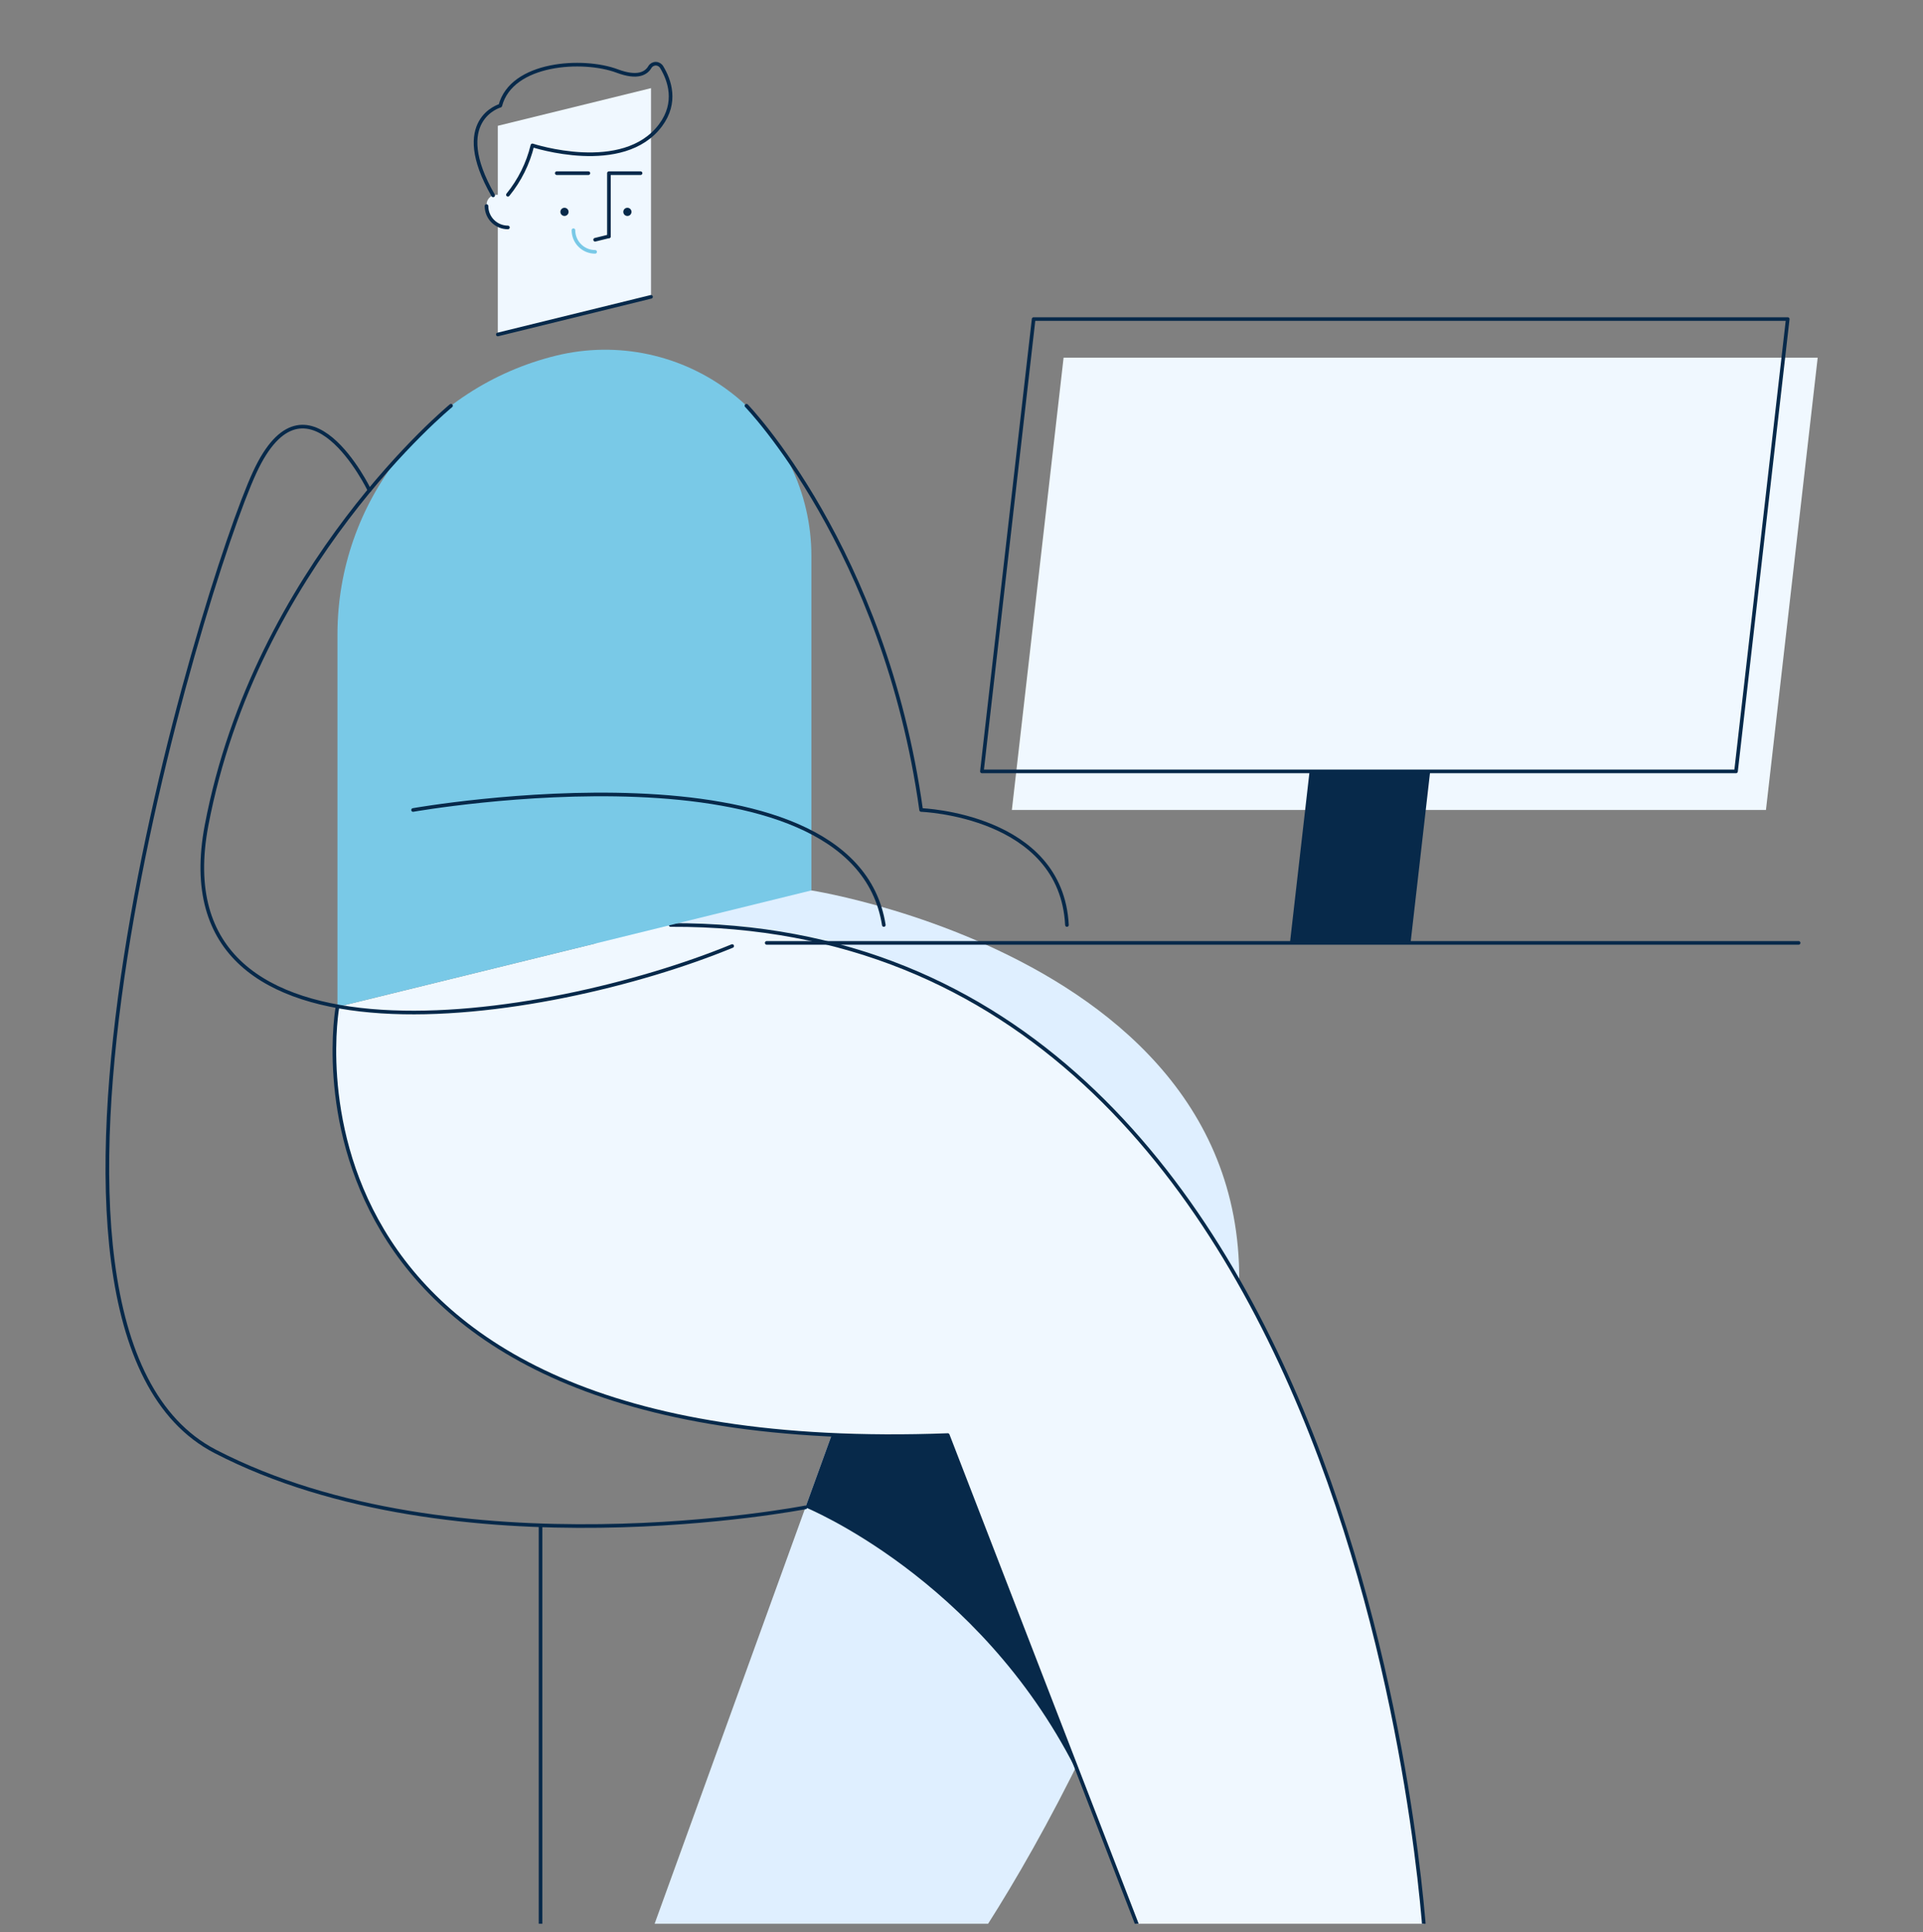
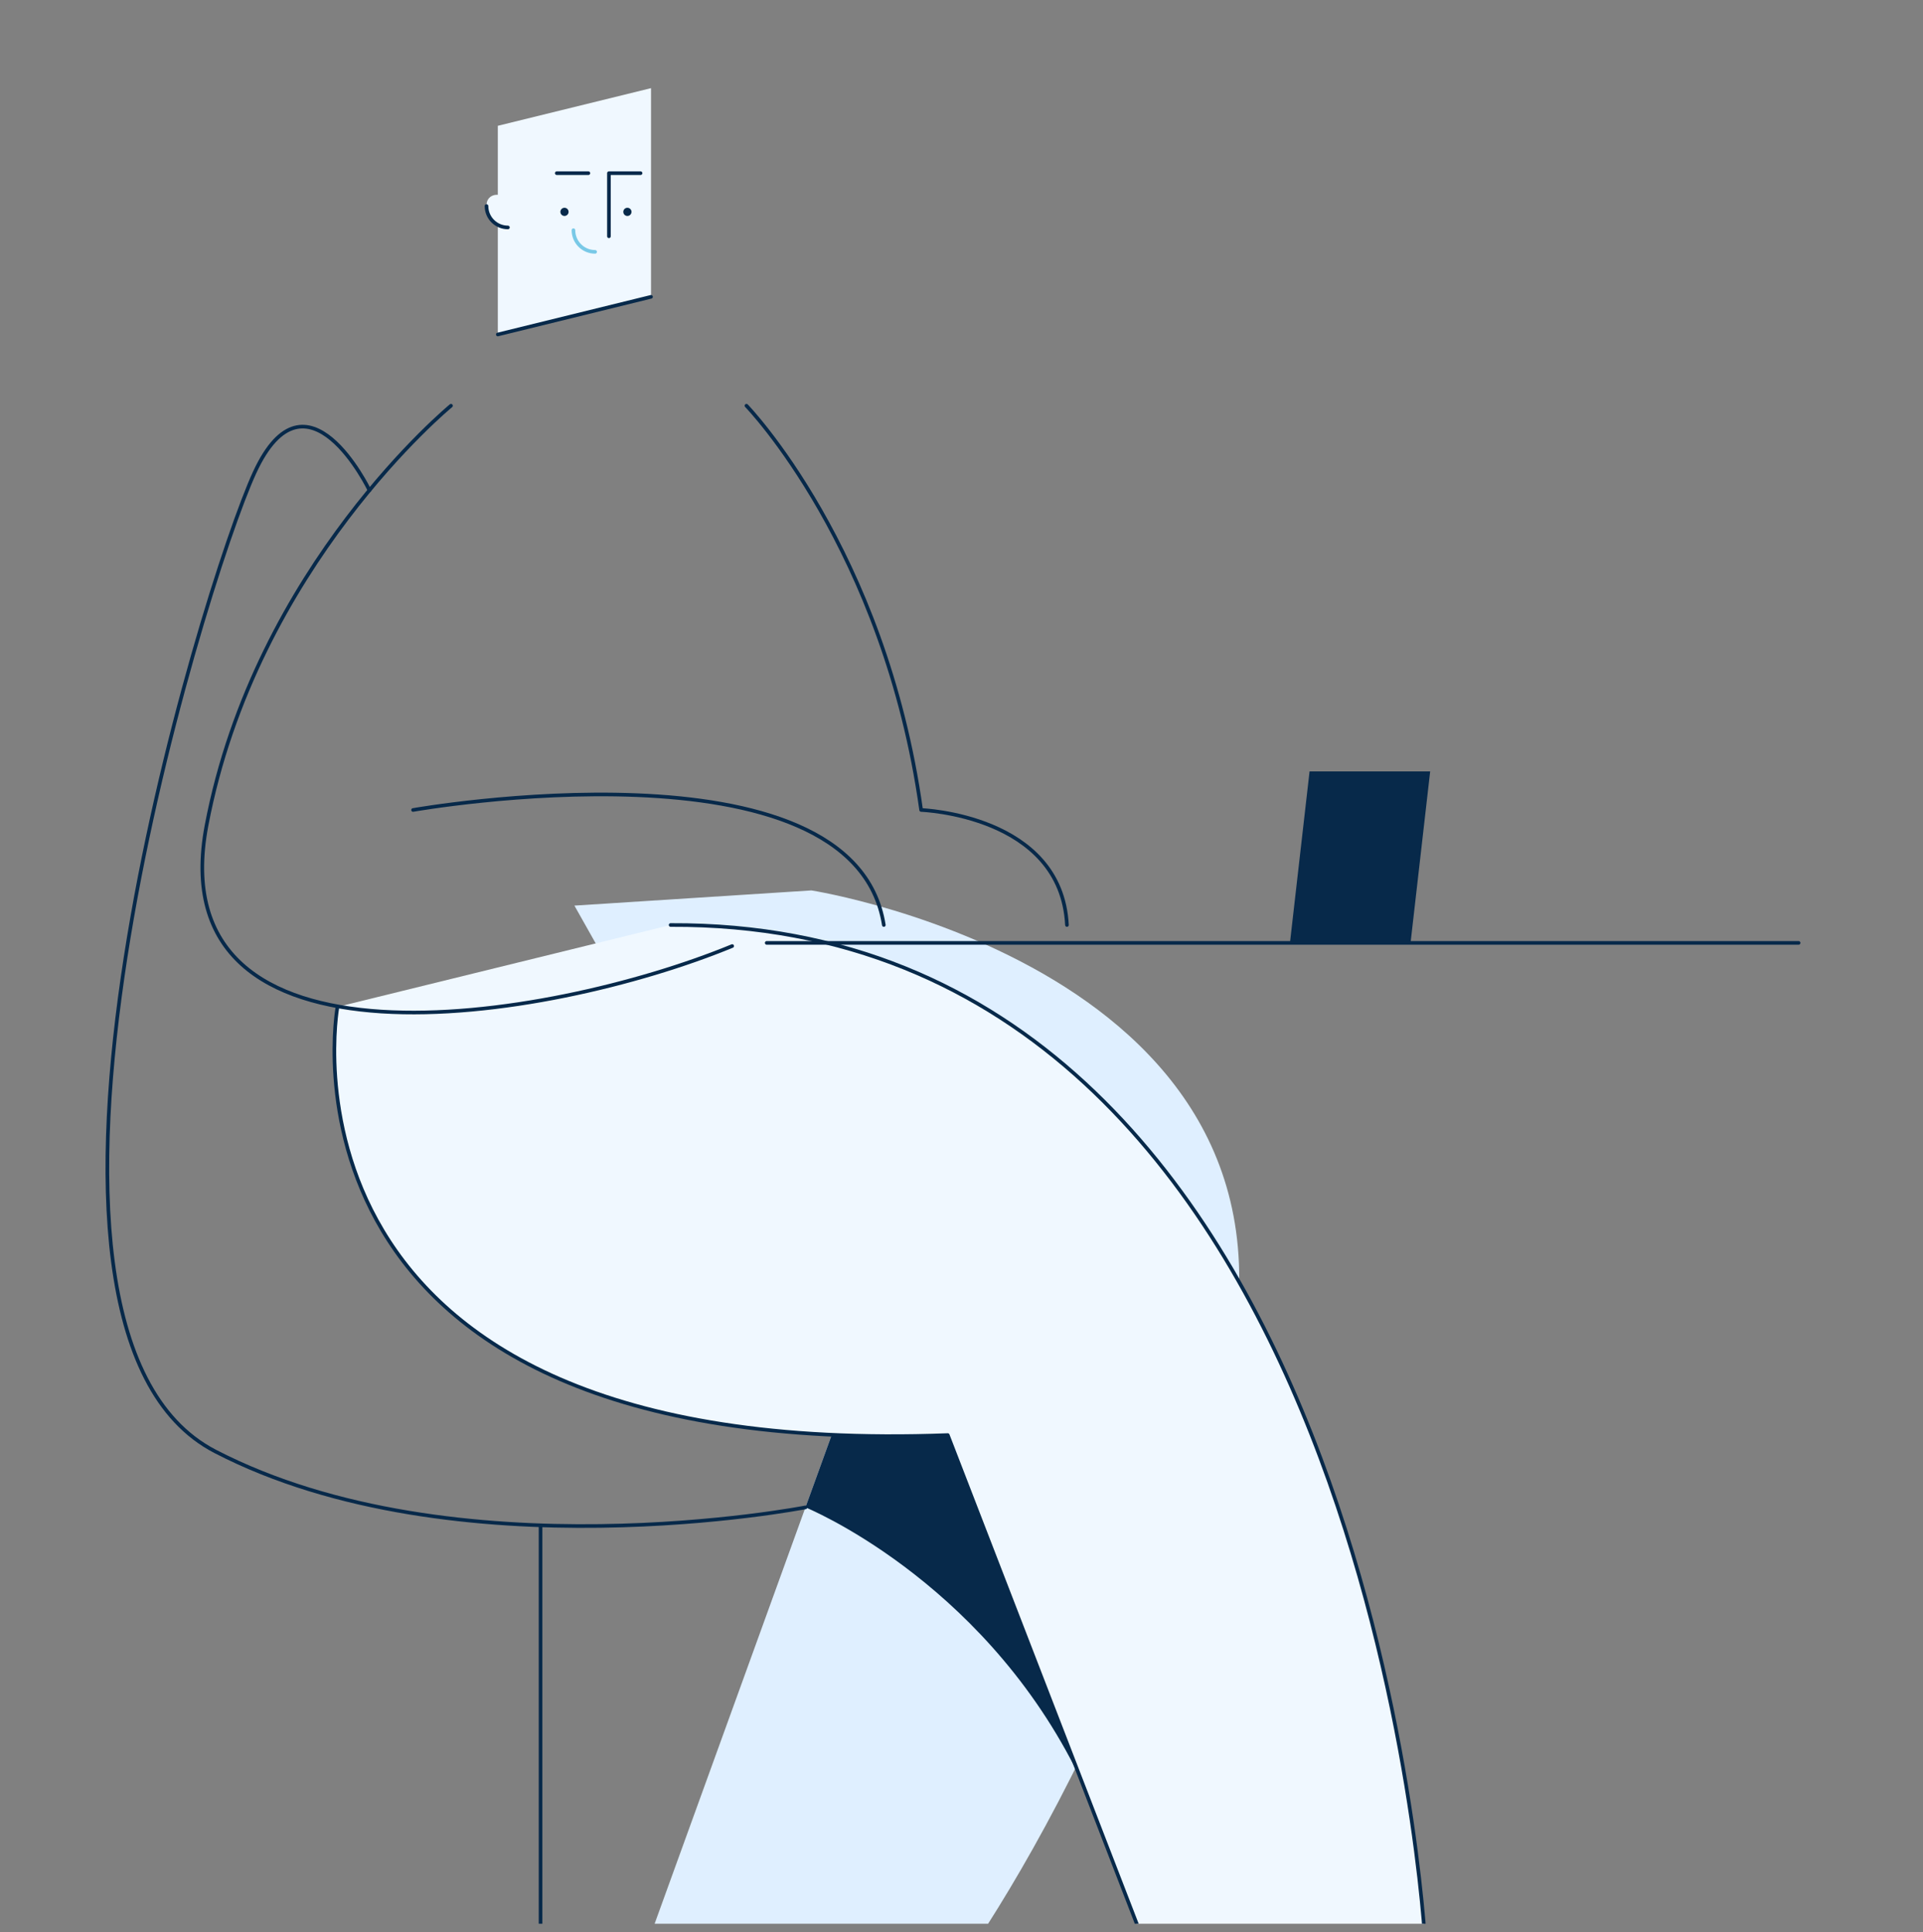
<svg xmlns="http://www.w3.org/2000/svg" width="200" height="201" viewBox="0 0 200 201" fill="none">
  <rect x="0" y="0" width="200" height="201" fill="#808080" stroke="none" />
  <g clip-path="url(#clip0_721_12487)">
    <rect width="200" height="200" transform="translate(0 0.103)" fill="none" />
    <path d="M84.387 92.618L59.742 94.198L88.166 144.662L66.839 203.537L94.199 220.967L93.932 212.248C93.932 212.248 112.496 192.122 126.614 146.765C140.732 101.408 84.387 92.618 84.387 92.618Z" fill="#DFEFFF" />
    <path d="M105.187 138.655L88.366 135.651L84.121 137.482L88.166 144.662L83.772 156.792V156.792C83.772 156.792 101.753 164.101 111.844 183.944C112.677 182.275 113.519 180.53 114.37 178.706C111.653 163.919 105.187 138.655 105.187 138.655Z" fill="#07294A" />
-     <path d="M183.667 84.252H105.238L110.618 37.203H189.047L183.667 84.252Z" fill="#F0F8FF" />
-     <path fill-rule="evenodd" clip-rule="evenodd" d="M180.552 80.239H102.123L107.503 33.189H185.931L180.552 80.239Z" stroke="#07294A" stroke-width="0.378" stroke-linecap="round" stroke-linejoin="round" />
+     <path d="M183.667 84.252H105.238H189.047L183.667 84.252Z" fill="#F0F8FF" />
    <path d="M146.703 98.077L148.743 80.239H136.2L134.16 98.077H146.703Z" fill="#07294A" />
    <path d="M148.242 202.335C148.242 202.335 142.743 95.875 69.746 96.216L35.098 104.732C35.098 104.732 26.484 151.975 98.572 149.272L124.703 216.854L153.088 206.942L148.242 202.335Z" fill="#F0F8FF" />
    <path d="M148.243 202.335C148.243 202.335 142.744 95.875 69.746 96.216" stroke="#07294A" stroke-width="0.378" stroke-linecap="round" stroke-linejoin="round" />
    <path d="M35.098 104.732C35.098 104.732 26.484 151.975 98.572 149.272L124.703 216.854" stroke="#07294A" stroke-width="0.378" stroke-linecap="round" stroke-linejoin="round" />
    <path d="M67.709 18.013V30.875L51.775 34.791V13.086L67.709 9.169V18.013Z" fill="#F0F8FF" />
    <path d="M58.709 22.463C58.944 22.463 59.135 22.272 59.135 22.037C59.135 21.802 58.944 21.611 58.709 21.611C58.474 21.611 58.283 21.802 58.283 22.037C58.283 22.272 58.474 22.463 58.709 22.463Z" fill="#07294A" />
    <path d="M65.252 22.463C65.487 22.463 65.678 22.272 65.678 22.037C65.678 21.802 65.487 21.611 65.252 21.611C65.017 21.611 64.826 21.802 64.826 22.037C64.826 22.272 65.017 22.463 65.252 22.463Z" fill="#07294A" />
    <path d="M63.332 24.578V18.013H66.621" stroke="#07294A" stroke-width="0.378" stroke-linecap="round" stroke-linejoin="round" />
    <path d="M57.906 18.013H61.195" stroke="#07294A" stroke-width="0.378" stroke-linecap="round" stroke-linejoin="round" />
    <path d="M52.825 21.377V23.657C51.595 23.657 50.598 22.66 50.598 21.43C50.598 21.362 50.601 21.294 50.607 21.227C50.731 19.845 52.825 19.988 52.825 21.377Z" fill="#F0F8FF" />
    <path d="M52.825 23.657C51.595 23.657 50.598 22.66 50.598 21.43" stroke="#07294A" stroke-width="0.378" stroke-linecap="round" stroke-linejoin="round" />
    <path d="M61.895 26.197C60.65 26.197 59.641 25.188 59.641 23.943" stroke="#79C9E7" stroke-width="0.378" stroke-linecap="round" stroke-linejoin="round" />
    <path d="M67.709 30.875L51.775 34.791" stroke="#07294A" stroke-width="0.378" stroke-linecap="round" stroke-linejoin="round" />
-     <path d="M63.333 24.584L61.895 24.937" stroke="#07294A" stroke-width="0.378" stroke-linecap="round" stroke-linejoin="round" />
-     <path d="M84.388 57.824V92.618L35.098 104.732V65.982C35.098 52.241 44.478 40.276 57.821 36.996H57.821C64.22 35.424 70.987 36.88 76.173 40.945C81.359 45.011 84.388 51.234 84.388 57.824V57.824Z" fill="#79C9E7" />
-     <path d="M52.825 20.26C54.047 18.759 54.918 17.005 55.373 15.124C55.373 15.124 64.826 18.24 68.703 13.021C70.46 10.655 69.642 8.347 68.818 6.983C68.693 6.767 68.465 6.632 68.215 6.627C67.966 6.622 67.732 6.748 67.599 6.96C67.215 7.631 66.312 8.182 64.197 7.389C60.632 6.052 53.214 6.488 52.031 10.993C52.031 10.993 46.775 12.458 51.29 20.324" stroke="#07294A" stroke-width="0.378" stroke-linecap="round" stroke-linejoin="round" />
    <path d="M79.74 98.077H187.064" stroke="#07294A" stroke-width="0.378" stroke-linecap="round" stroke-linejoin="round" />
    <path d="M46.906 42.202C46.906 42.202 26.589 58.887 21.482 85.854C16.376 112.822 56.866 106.342 76.151 98.404" stroke="#07294A" stroke-width="0.378" stroke-linecap="round" stroke-linejoin="round" />
    <path d="M42.959 84.252C42.959 84.252 88.767 76.155 91.921 96.216" stroke="#07294A" stroke-width="0.378" stroke-linecap="round" stroke-linejoin="round" />
    <path d="M77.635 42.202C77.635 42.202 92.011 57.036 95.802 84.252C95.802 84.252 110.383 84.754 110.967 96.216" stroke="#07294A" stroke-width="0.378" stroke-linecap="round" stroke-linejoin="round" />
    <path d="M38.424 50.993C38.424 50.993 31.891 37.427 26.484 49.142C21.077 60.856 -2.548 138.054 22.383 150.97C47.315 163.886 83.772 156.792 83.772 156.792" stroke="#07294A" stroke-width="0.378" stroke-linecap="round" stroke-linejoin="round" />
    <path d="M56.221 158.736V245.674H26.484" stroke="#07294A" stroke-width="0.378" stroke-linecap="round" stroke-linejoin="round" />
  </g>
  <defs>
    <clipPath id="clip0_721_12487">
      <rect width="200" height="200" fill="white" transform="translate(0 0.103)" />
    </clipPath>
  </defs>
</svg>